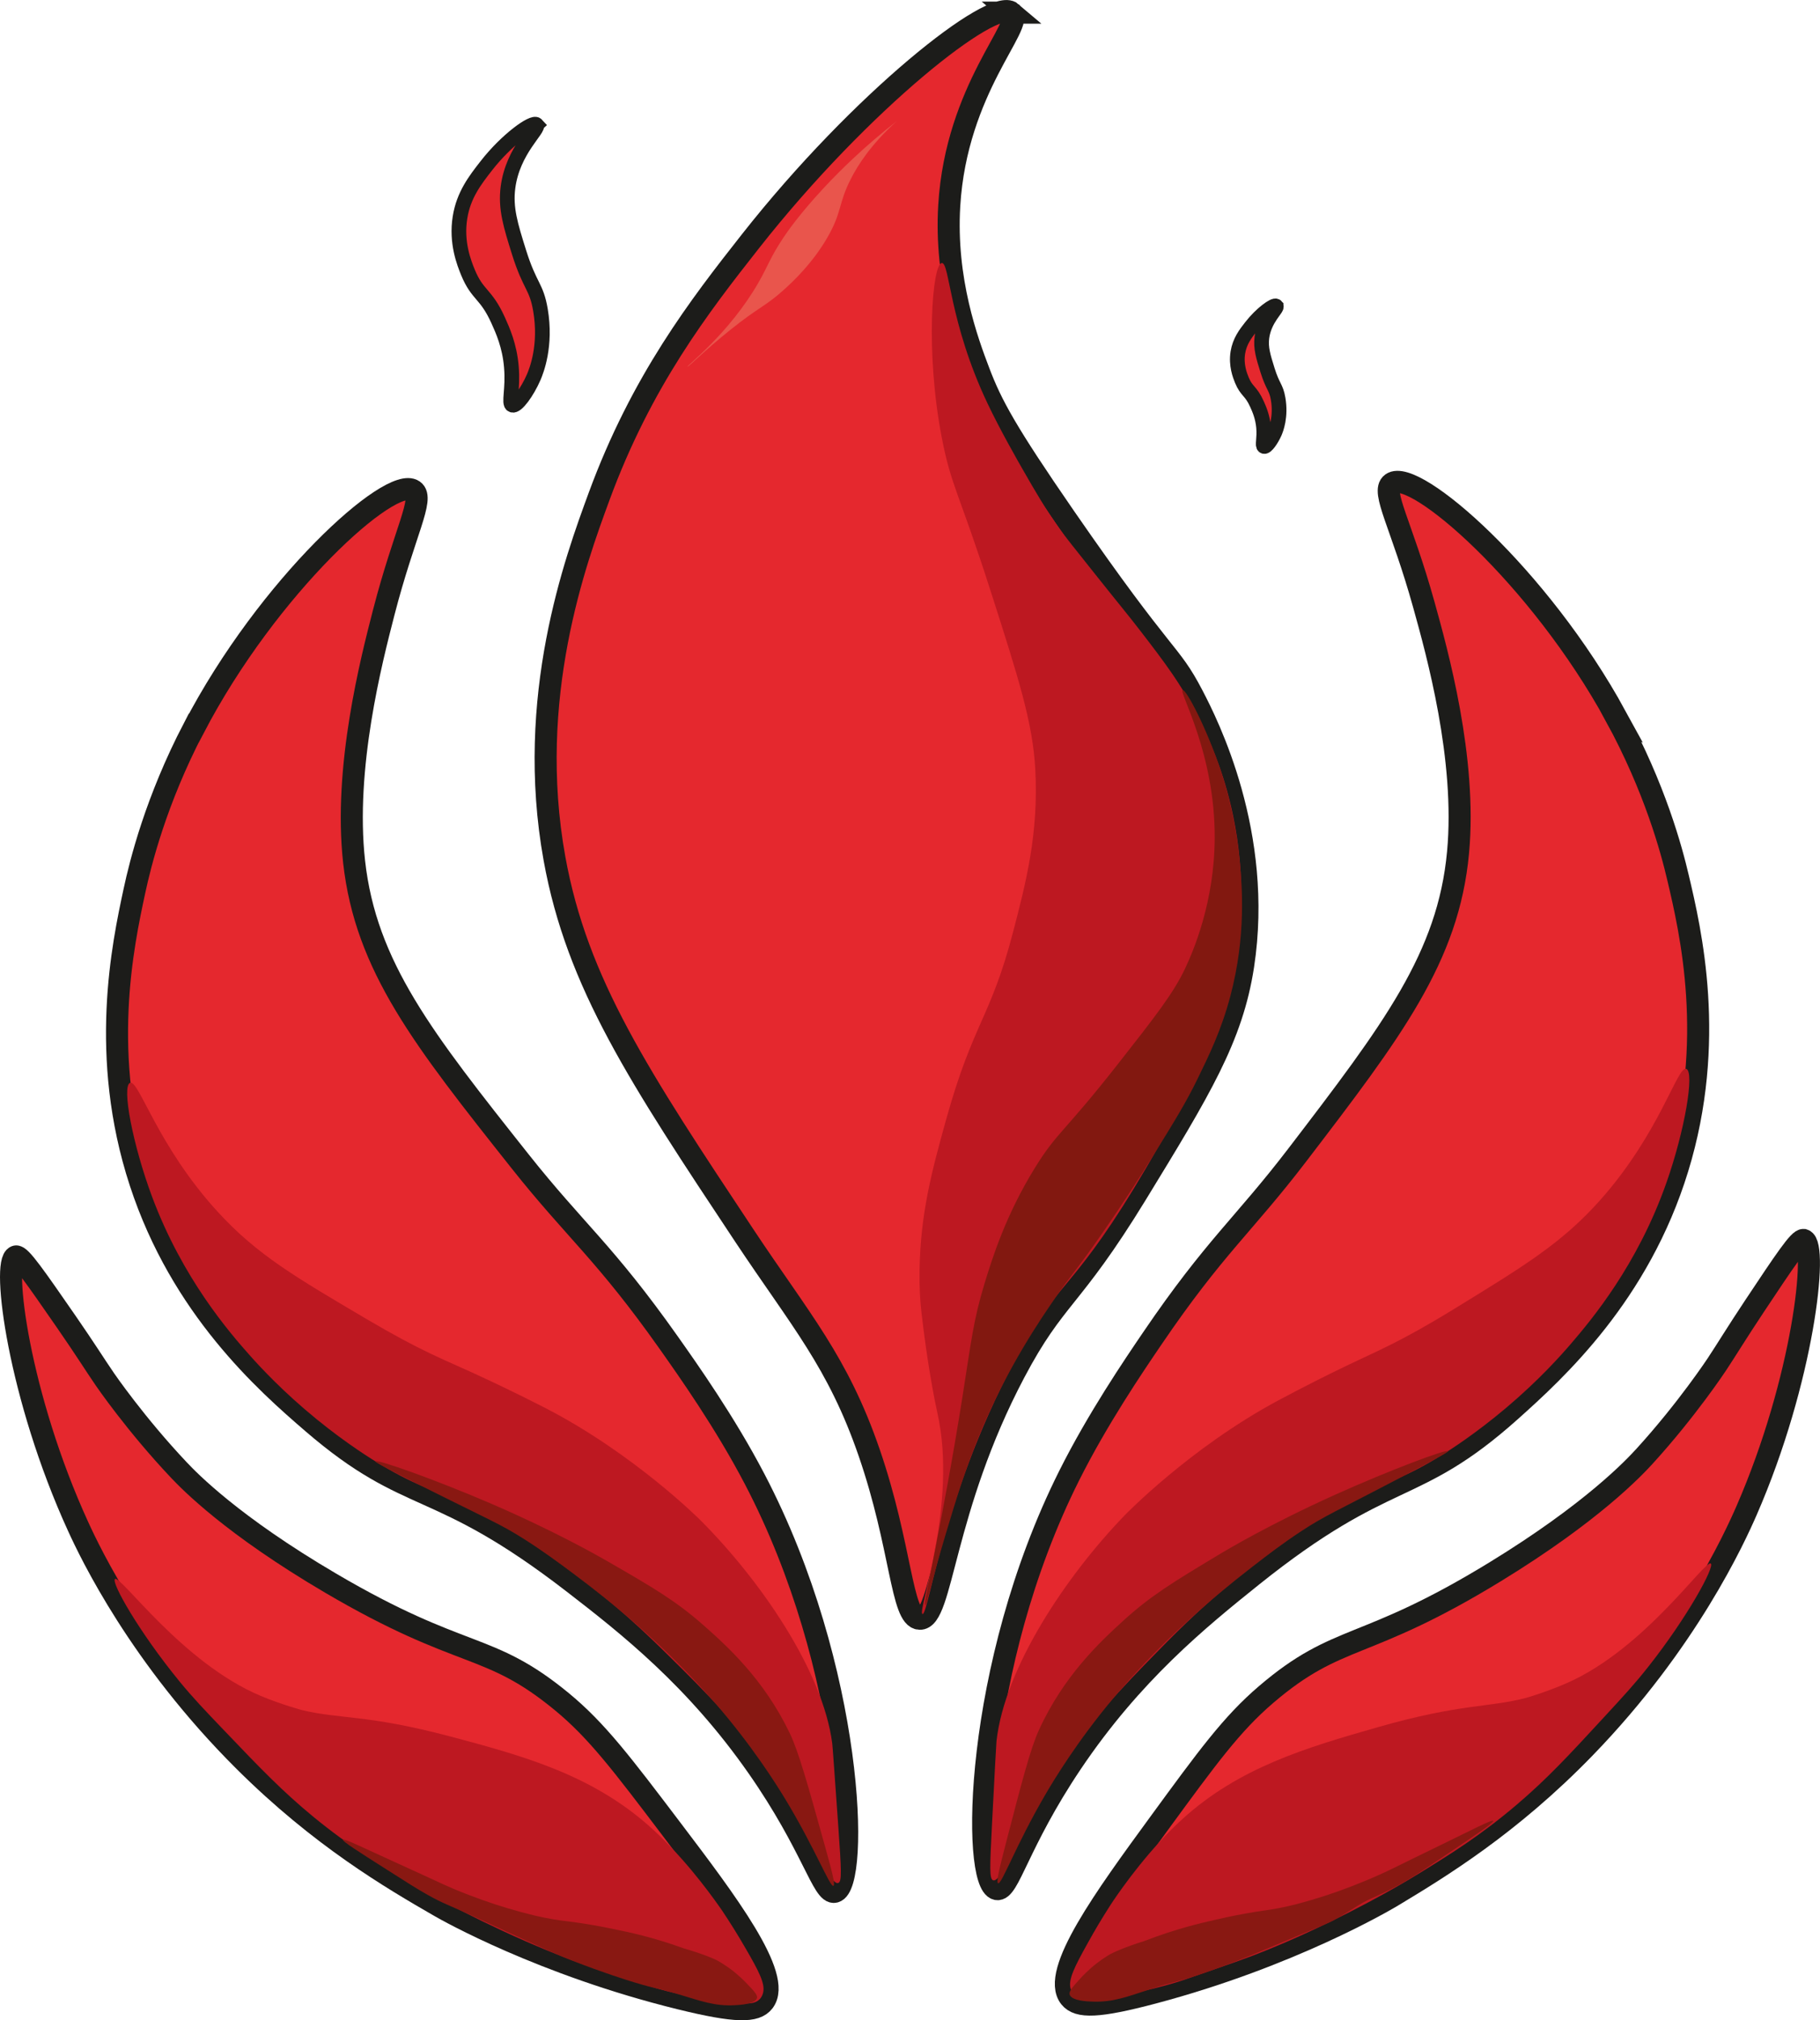
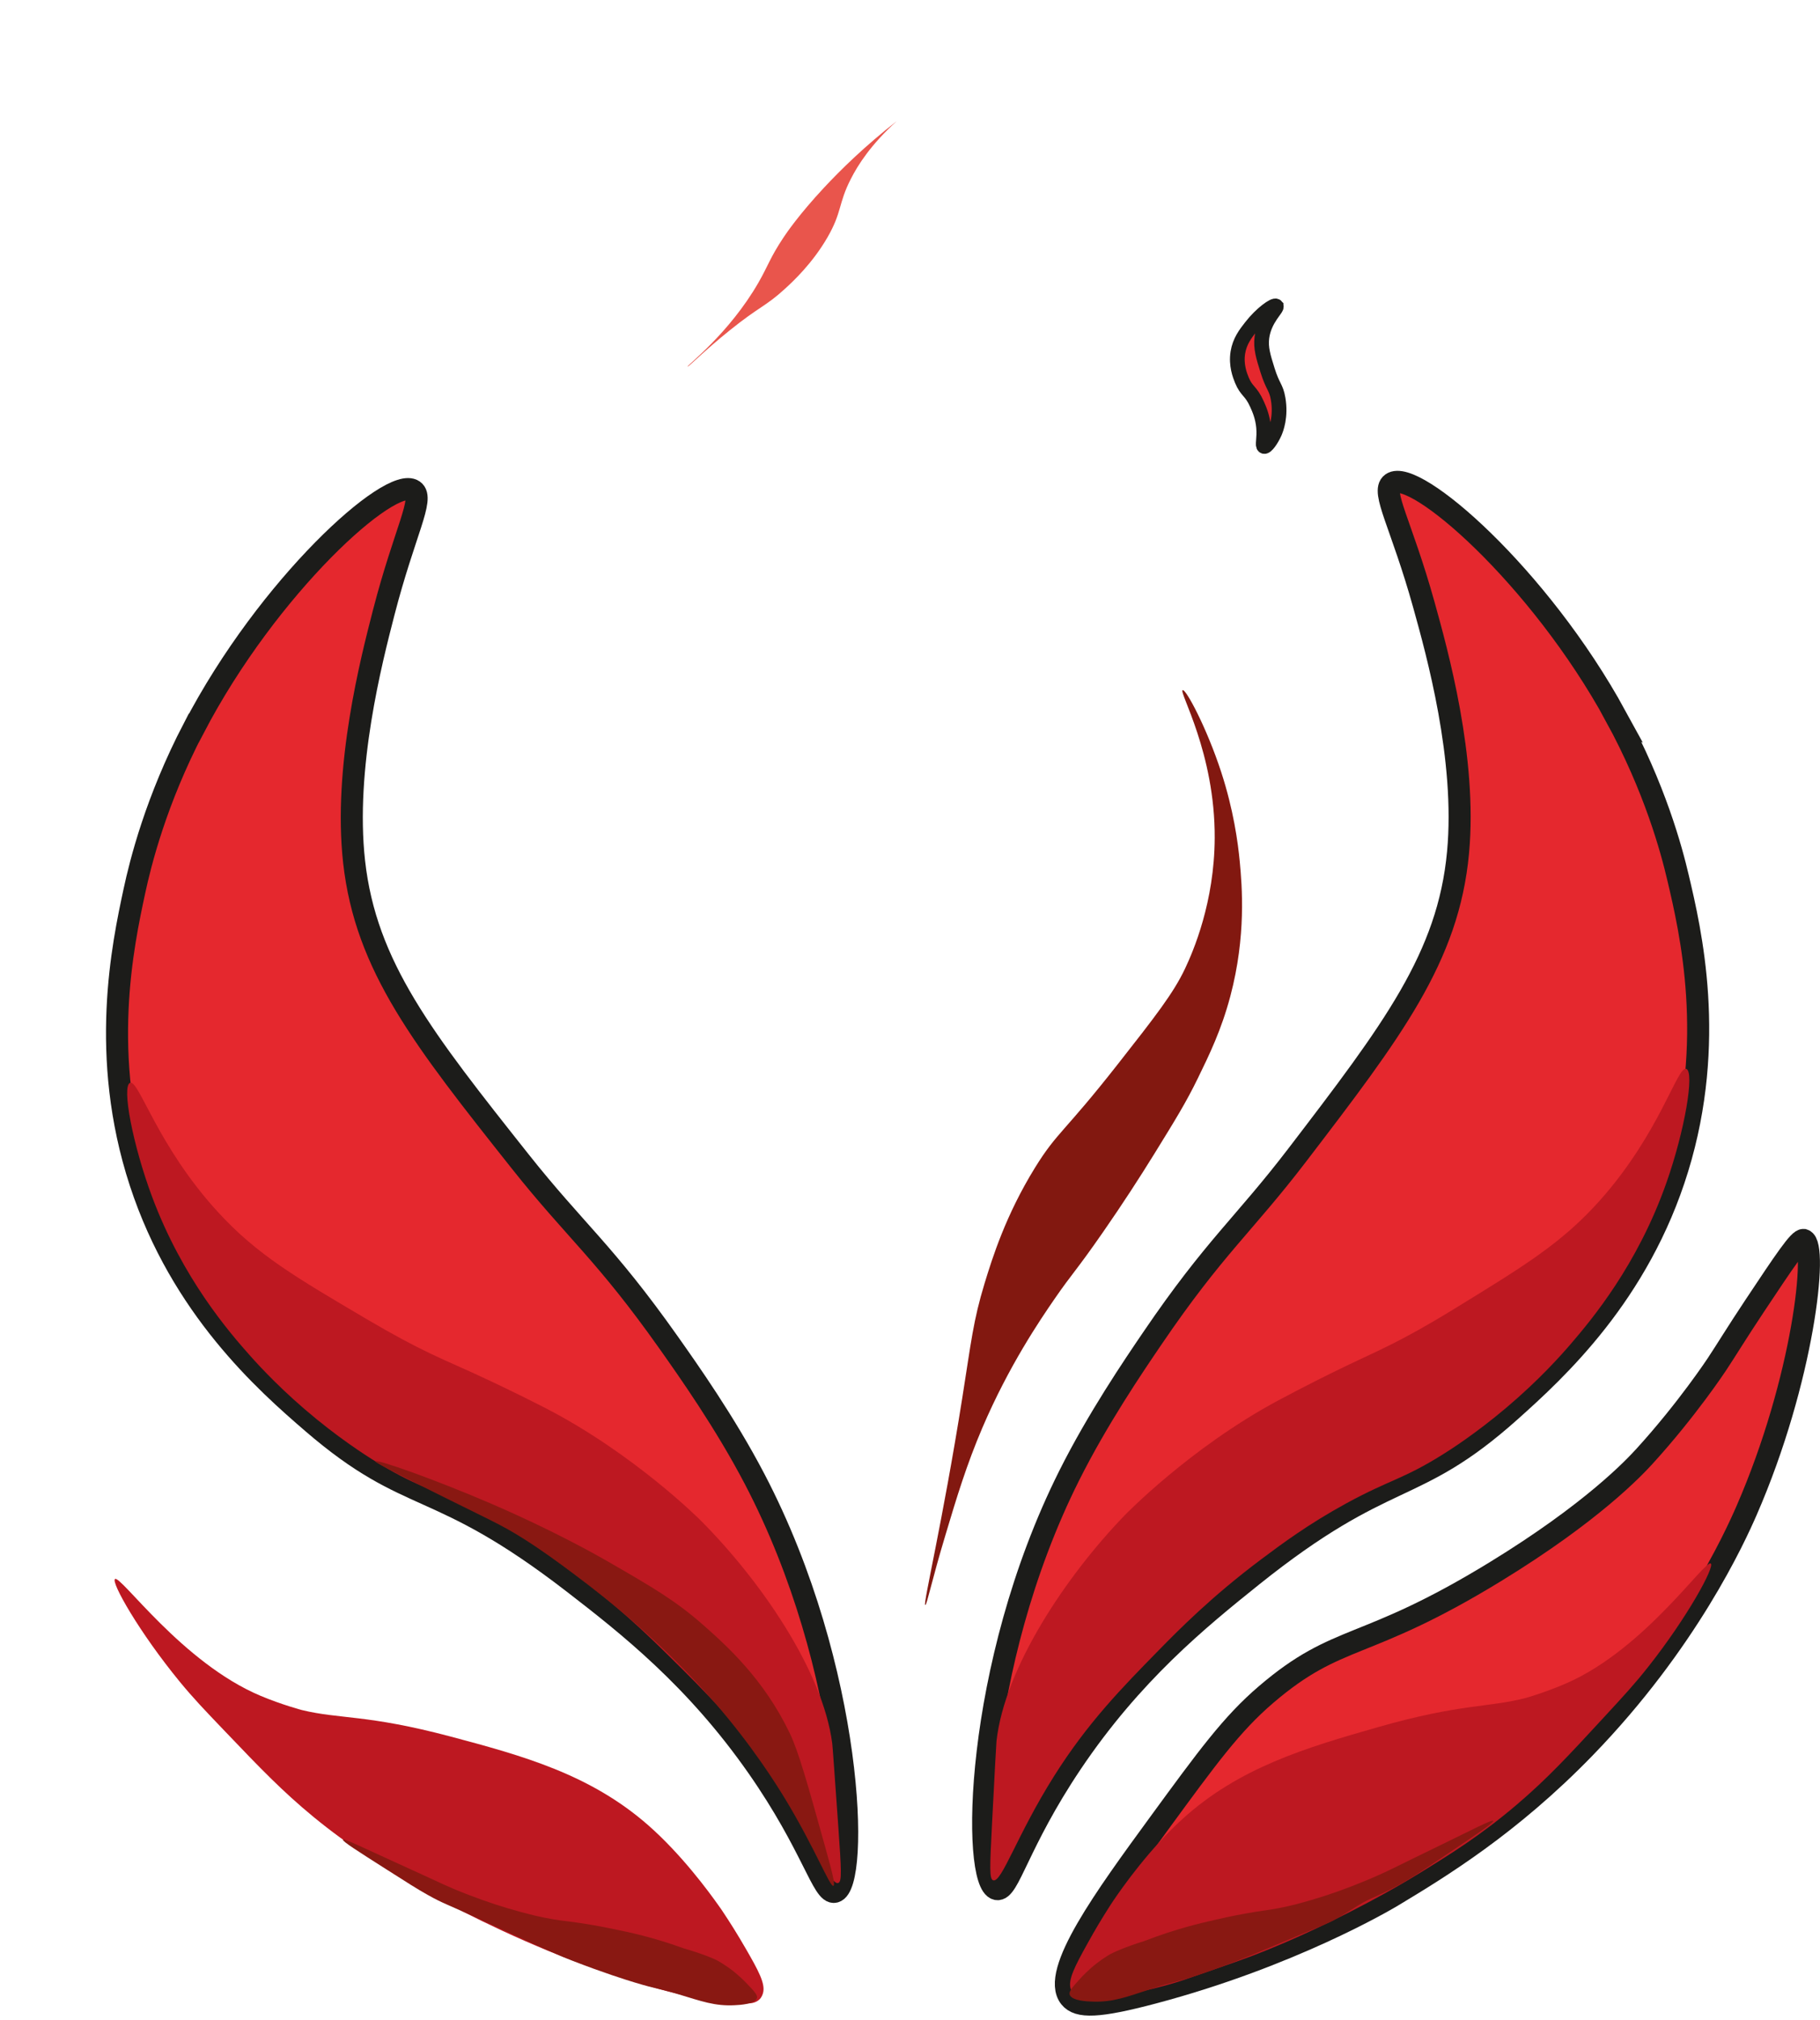
<svg xmlns="http://www.w3.org/2000/svg" id="a" viewBox="0 0 247.64 274.82">
  <path d="M26.38,99.04c10.1-19.39,26.82-34.43,29.88-32.31,1.51,1.05-1.22,5.65-4.04,16.56-1.69,6.55-5.46,21.14-4.04,33.92,1.59,14.28,9.42,24.16,22.61,40.79,7.49,9.44,11.52,12.36,20.19,24.63,2.67,3.78,7.69,10.88,11.71,18.58,13.51,25.83,14.26,55.26,10.9,56.13-1.63,.42-3.01-6.23-10.5-16.96-8.46-12.12-17.66-19.34-25.04-25.04-18.8-14.52-22.04-10.18-35.54-21.81-6.38-5.5-17.83-15.62-23.42-32.71-5.62-17.18-2.36-32.35-.81-39.58,.83-3.87,2.93-12.32,8.08-22.21Z" style="fill:#e5282e; stroke:#1c1c1a; stroke-miterlimit:10; stroke-width:3px;" />
-   <path d="M2.15,170.92c.59-.2,2.68,2.83,6.87,8.88,2.65,3.83,3.84,5.77,5.26,7.84,0,0,4.16,6.09,10.08,12.35,1.43,1.51,7.22,7.49,20.6,15.35,18.15,10.66,21.43,7.85,31.5,16.15,4.74,3.91,8.14,8.4,14.94,17.37,7.42,9.79,15.14,19.98,12.52,23.42-1.09,1.43-3.77,1.45-11.31-.4-18.8-4.62-31.87-12.03-32.71-12.52-6.7-3.86-16.31-9.5-26.65-19.79-14.25-14.17-20.97-28.31-22.61-31.9C2.54,189.99,.2,171.59,2.15,170.92Z" style="fill:#e5282e; stroke:#1c1c1a; stroke-miterlimit:10; stroke-width:3px;" />
-   <path d="M137.65,1.72c-2.49-2.14-20.46,11.94-35.54,31.1-6.92,8.79-14.82,19-20.6,34.73-3.19,8.68-10.04,27.33-6.06,49.27,3.08,16.98,11.52,29.69,25.85,51.29,7.58,11.42,12.7,17.11,16.96,29.48,4.41,12.79,4.38,22.49,6.87,22.61,3.1,.15,3.09-14.92,12.92-33.52,5.53-10.46,7.62-9.62,16.56-24.23,8.69-14.21,13.04-21.32,14.54-31.1,2.73-17.88-4.83-32.85-6.87-36.75-3.2-6.14-3.56-4.24-17.37-24.23-7.98-11.56-10-15.27-11.71-19.79-1.58-4.15-4.65-12.48-4.04-22.61,.96-15.98,10.36-24.64,8.48-26.25Z" style="fill:#e5282e; stroke:#1c1c1a; stroke-miterlimit:10; stroke-width:3px;" />
  <path d="M17.7,147.3c1.2-.45,3.68,8.55,11.95,17.57,5.38,5.87,10.66,8.91,20.19,14.54,3.75,2.21,6.47,3.64,8.67,4.69,2.93,1.4,4.26,1.89,8.33,3.81,0,0,3.62,1.7,7.24,3.56,12.16,6.24,21.2,15.3,21.2,15.3,8.1,8.1,16.67,20.45,17.96,30.39,.05,.37,.3,3.95,.81,11.11,.44,6.24,.52,7.7,0,7.87-1.15,.38-3.36-6.14-8.56-14.08-4.7-7.17-9.46-11.86-14.49-16.82-2.86-2.82-7.39-7.24-14.13-12.12-2.93-2.11-6.55-4.72-11.81-7.47-6.03-3.16-7.75-3.11-13.33-6.46-.9-.54-4.44-2.7-8.68-6.16-4.5-3.67-7.59-7.01-8.99-8.58-2.81-3.16-9.21-10.5-13.38-21.69-2.61-7.01-4.15-15.02-2.98-15.46Z" style="fill:#bd1821;" />
  <path d="M15.63,214.79c.78-.58,9.14,11.41,19.84,15.9,2.88,1.21,5.61,1.93,5.61,1.93,5.18,1.26,8.85,.58,20.22,3.6,9.9,2.63,18.99,5.15,26.87,12.04,4.53,3.97,8.24,9.02,9.59,10.93,.2,.29,.41,.58,.41,.58,1.22,1.83,2.12,3.26,3.34,5.37,1.66,2.88,2.65,4.69,2.32,5.94-.04,.15-.15,.57-.5,.91-.55,.53-1.34,.55-1.81,.53-6.73-.25-13.03-2.3-13.03-2.3-7.58-2.46-8.85-2.88-11.34-3.83-1.77-.68-3.65-1.45-5.77-2.38-8.4-3.69-14.2-7.1-15.5-7.87-4.04-2.4-8.21-4.87-13.23-8.99-4.24-3.49-7.28-6.66-12.01-11.61-2.84-2.97-4.32-4.51-6.21-6.81-5.5-6.71-9.35-13.51-8.78-13.93Z" style="fill:#bd1821;" />
-   <path d="M125.52,219.55c-.79-.2,4.82-14.92,2.03-27.33-.35-1.56-1.37-6.65-2.18-13.76-.18-1.57-.28-3.36-.25-5.62,.11-7.8,1.69-13.6,3.63-20.6,3.69-13.22,6.02-13.69,9.09-25.44,1.75-6.7,3.49-13.39,3.03-22.11-.34-6.35-2.24-12.31-6.06-24.23-4.33-13.52-5.37-14.23-6.66-20.9-2.26-11.66-1.31-23.68,0-23.78,1.08-.08,.96,8.01,6.21,19.08,1.71,3.61,4.17,7.91,4.85,9.09,1.66,2.9,2.97,5.17,5,8.03,.69,.97,2.04,2.66,4.71,6.01,3.74,4.7,4.37,5.4,6.2,7.77,1.5,1.94,3.11,4.04,4.39,5.91,3.98,5.8,5.95,11.21,6.66,13.33,1.34,3.98,3.57,12.29,2.42,22.72-.35,3.16-1.55,11.56-10.75,27.86-10.44,18.5-13.18,18.2-17.72,25.9-11.55,19.59-13.73,38.3-14.6,38.08Z" style="fill:#bd1821;" />
  <path d="M46.67,250.26c.12-.22,3.08,1.24,7.07,3.05,6.06,2.74,6.94,3.27,9.99,4.44,2.58,.99,4.83,1.72,7.07,2.32,1.38,.37,2.67,.71,4.44,1.01,1.65,.28,2.04,.24,4.34,.61,1.68,.27,2.98,.53,3.84,.71,1.1,.22,2.44,.5,4.04,.91,1.45,.37,3.35,.92,5.55,1.72,2.41,.7,4.15,1.4,4.74,1.74,.4,.23,.82,.51,.82,.51s.4,.26,.76,.52c1.12,.81,2.1,1.83,2.1,1.83,1.12,1.16,1.68,1.74,1.57,2.16-.22,.83-2.33,.95-3.02,.98-2.72,.15-4.58-.56-7.68-1.49-3.4-1.02-2.58-.59-5.9-1.59-1.23-.37-4.32-1.34-8.54-2.98-1.7-.66-3.18-1.29-11.46-5.12-6.1-2.82-5.87-2.52-8.23-3.84-1.36-.76-2.76-1.65-5.55-3.43-3.87-2.46-6.07-3.86-5.96-4.06Z" style="fill:#891812;" />
  <path d="M122,16.49c-3.47,3.14-5.26,5.93-6.24,7.87-1.72,3.37-1.17,4.49-3.2,7.98-2.04,3.51-4.65,5.94-5.78,6.97-2.64,2.41-3.42,2.35-7.48,5.62-3.46,2.77-5.64,5.02-5.74,4.94-.14-.12,5.65-4.49,9.64-11.43,1.35-2.35,1.55-3.34,3.41-6.14,.4-.6,2.09-3.1,5.53-6.79,2.23-2.39,5.48-5.59,9.87-9.03Z" style="fill:#e9554c;" />
  <path d="M51.08,198.8c-.03,.06,.18,.28,6.08,3.24,9.51,4.77,10.77,5.19,14.04,7.25,2.57,1.62,4.64,3.15,6.8,4.76,3.21,2.39,5.55,4.34,6.46,5.09,3.15,2.65,5.39,4.78,5.85,5.22,3.72,3.55,6.29,6.49,6.93,7.23,5.05,5.82,8.31,11,9.6,13.13,4.11,6.79,6.08,12,6.56,11.81,.29-.11-.21-2.02-1.11-5.25-2.42-8.68-3.63-13.02-4.85-15.55-3.52-7.33-8.52-11.82-11.71-14.64-3.82-3.37-6.94-5.17-13.02-8.68-1.29-.74-7.22-4.14-16.15-7.98-7.39-3.17-15.33-5.99-15.48-5.64Z" style="fill:#891812;" />
  <path d="M125.92,218.31c.18,.04,.9-3.45,2.73-9.52,1.52-5.08,2.86-9.52,5.03-14.6,3.61-8.43,7.82-14.61,9.81-17.5,2.46-3.57,2.86-3.7,6.64-9.15,2.61-3.76,4.89-7.28,6.95-10.61,2.88-4.66,4.32-7,5.89-10.22,1.55-3.18,3.21-6.57,4.44-11.21,2.17-8.19,1.59-14.97,1.28-18.29-.25-2.62-.84-7.01-2.53-12.2-1.96-6-4.8-11.31-5.24-11.13-.56,.22,4.42,8.53,4.36,20.12-.04,8.72-2.91,15.38-4.04,17.77-1.58,3.34-4.08,6.54-9.09,12.92-7.4,9.44-8.28,9.24-11.31,14.13-4.01,6.49-5.82,12.32-6.87,15.75-1.56,5.12-1.82,7.94-3.03,15.55-2.7,17.03-5.37,28.13-5.05,28.2Z" style="fill:#821810;" />
-   <path d="M73.01,16.96c-.48-.52-4.07,2.03-6.84,5.59-1.52,1.95-3.09,3.96-3.58,7.03-.55,3.42,.56,6.19,1.08,7.47,1.32,3.2,2.44,2.81,4.12,6.54,.6,1.33,1.55,3.42,1.79,6.32,.26,3.04-.42,4.99,.12,5.2,.59,.24,2.05-1.8,2.92-3.8,.38-.89,1.74-4.29,.92-9.13-.56-3.3-1.43-3.14-2.91-7.84-1.15-3.67-1.88-6.01-1.51-8.85,.66-5.11,4.38-7.99,3.88-8.52Z" style="fill:#e5282e; stroke:#1c1c1a; stroke-miterlimit:10; stroke-width:2px;" />
  <path d="M173.64,41.64c-.24-.26-2.04,1.02-3.42,2.8-.76,.97-1.54,1.98-1.79,3.52-.27,1.71,.28,3.1,.54,3.74,.66,1.6,1.22,1.4,2.06,3.27,.3,.67,.77,1.71,.9,3.16,.13,1.52-.21,2.49,.06,2.6,.29,.12,1.02-.9,1.46-1.9,.19-.44,.87-2.15,.46-4.57-.28-1.65-.72-1.57-1.45-3.92-.57-1.83-.94-3-.76-4.43,.33-2.56,2.19-4,1.94-4.26Z" style="fill:#e5282e; stroke:#1c1c1a; stroke-miterlimit:10; stroke-width:2px;" />
  <path d="M219.86,97.43c-10.47-19.16-27.46-33.84-30.49-31.67-1.49,1.08,1.33,5.61,4.35,16.44,1.81,6.5,5.86,20.99,4.67,33.76-1.32,14.28-8.97,24.28-21.84,41.11-7.31,9.56-11.29,12.54-19.73,24.95-2.6,3.82-7.48,11-11.36,18.75-13.02,26.02-13.22,55.4-9.85,56.2,1.64,.39,2.89-6.27,10.18-17.12,8.23-12.25,17.29-19.62,24.56-25.45,18.52-14.83,21.85-10.57,35.12-22.42,6.28-5.61,17.54-15.91,22.8-33.07,5.29-17.24,1.75-32.32,.06-39.49-.9-3.85-3.16-12.24-8.49-22Z" style="fill:#e5282e; stroke:#1c1c1a; stroke-miterlimit:10; stroke-width:3px;" />
  <path d="M245.43,168.68c-.59-.19-2.63,2.87-6.7,8.99-2.57,3.87-3.73,5.82-5.12,7.92,0,0-4.05,6.15-9.85,12.51-1.4,1.53-7.08,7.61-20.3,15.7-17.94,10.98-21.28,8.23-31.19,16.71-4.67,3.99-7.98,8.53-14.61,17.6-7.24,9.91-14.76,20.21-12.08,23.6,1.12,1.41,3.79,1.37,11.3-.62,18.71-4.96,31.64-12.61,32.47-13.1,6.62-3.98,16.13-9.78,26.28-20.24,13.98-14.41,20.43-28.63,22.01-32.25,7.76-17.79,9.75-36.19,7.79-36.82Z" style="fill:#e5282e; stroke:#1c1c1a; stroke-miterlimit:10; stroke-width:3px;" />
  <path d="M229.44,145.4c-1.21-.43-3.52,8.59-11.62,17.75-5.27,5.95-10.49,9.09-19.92,14.88-3.71,2.28-6.4,3.75-8.58,4.84-2.91,1.46-4.22,1.97-8.26,3.96,0,0-3.59,1.77-7.17,3.69-12.04,6.46-20.91,15.66-20.91,15.66-7.94,8.23-16.28,20.71-17.39,30.65-.04,.37-.23,3.94-.6,11.09-.32,6.23-.38,7.69,.15,7.86,1.16,.36,3.24-6.19,8.3-14.2,4.56-7.24,9.24-12.01,14.18-17.05,2.8-2.86,7.25-7.36,13.9-12.35,2.88-2.16,6.46-4.83,11.67-7.68,5.97-3.26,7.69-3.24,13.2-6.7,.89-.55,4.39-2.78,8.57-6.31,4.43-3.74,7.46-7.14,8.82-8.73,2.75-3.21,9.02-10.65,12.97-21.89,2.48-7.04,3.86-15.06,2.69-15.48Z" style="fill:#bd1821;" />
  <path d="M232.78,212.69c-.79-.56-8.92,11.55-19.54,16.24-2.86,1.26-5.58,2.03-5.58,2.03-5.16,1.35-8.84,.75-20.15,3.98-9.85,2.81-18.89,5.49-26.63,12.51-4.45,4.04-8.07,9.15-9.38,11.08-.2,.29-.39,.59-.39,.59-1.18,1.84-2.06,3.3-3.23,5.42-1.61,2.91-2.56,4.73-2.21,5.97,.04,.15,.16,.56,.52,.9,.56,.51,1.35,.52,1.82,.49,6.73-.38,12.98-2.54,12.98-2.54,7.53-2.6,8.8-3.04,11.27-4.04,1.76-.71,3.63-1.51,5.73-2.48,8.33-3.84,14.06-7.35,15.35-8.15,4-2.47,8.12-5.01,13.05-9.21,4.18-3.56,7.15-6.78,11.79-11.81,2.79-3.02,4.23-4.58,6.08-6.92,5.37-6.79,9.09-13.65,8.52-14.06Z" style="fill:#bd1821;" />
  <path d="M203.15,247.7c-.13-.23-3.15,1.36-7.22,3.33-6.19,2.99-7.08,3.55-10.21,4.84-2.64,1.09-4.94,1.9-7.23,2.57-1.41,.41-2.73,.79-4.56,1.14-1.7,.32-2.1,.29-4.46,.72-1.73,.31-3.06,.61-3.94,.81-1.13,.26-2.5,.57-4.14,1.03-1.49,.42-3.43,1.03-5.69,1.9-2.47,.77-4.25,1.54-4.85,1.91-.41,.25-.84,.55-.84,.55s-.41,.28-.77,.56c-1.14,.87-2.13,1.95-2.13,1.95-1.13,1.24-1.69,1.85-1.57,2.3,.24,.87,2.42,.95,3.13,.97,2.81,.1,4.7-.67,7.89-1.7,3.48-1.13,2.64-.67,6.05-1.78,1.26-.41,4.42-1.49,8.74-3.28,.18-.08,.06-.03,.84-.35,8.34-3.53,8.28-3.4,9.44-4.04,2.09-1.16,3.36-2.19,4.97-2.89,.11-.05,1.1-.48,2.32-1.08,.32-.16,.66-.33,1.03-.53,.43-.23,.89-.48,1.52-.86,1.39-.83,2.81-1.78,5.65-3.7,3.93-2.65,6.17-4.16,6.06-4.36Z" style="fill:#891812;" />
-   <path d="M197.03,197.41c.03,.06-.18,.28-6.02,3.35-9.41,4.94-10.67,5.38-13.9,7.49-2.54,1.66-4.58,3.23-6.71,4.88-3.16,2.44-5.47,4.43-6.36,5.2-3.1,2.7-5.3,4.87-5.75,5.32-3.65,3.61-6.17,6.59-6.79,7.34-4.94,5.9-8.1,11.13-9.35,13.28-3.98,6.85-5.85,12.09-6.34,11.91-.29-.11,.17-2.02,1.01-5.26,2.26-8.71,3.39-13.06,4.55-15.6,3.38-7.38,8.29-11.95,11.43-14.82,3.76-3.43,6.84-5.29,12.86-8.91,1.27-.77,7.14-4.27,16-8.26,7.33-3.3,15.22-6.27,15.37-5.92Z" style="fill:#891812;" />
</svg>